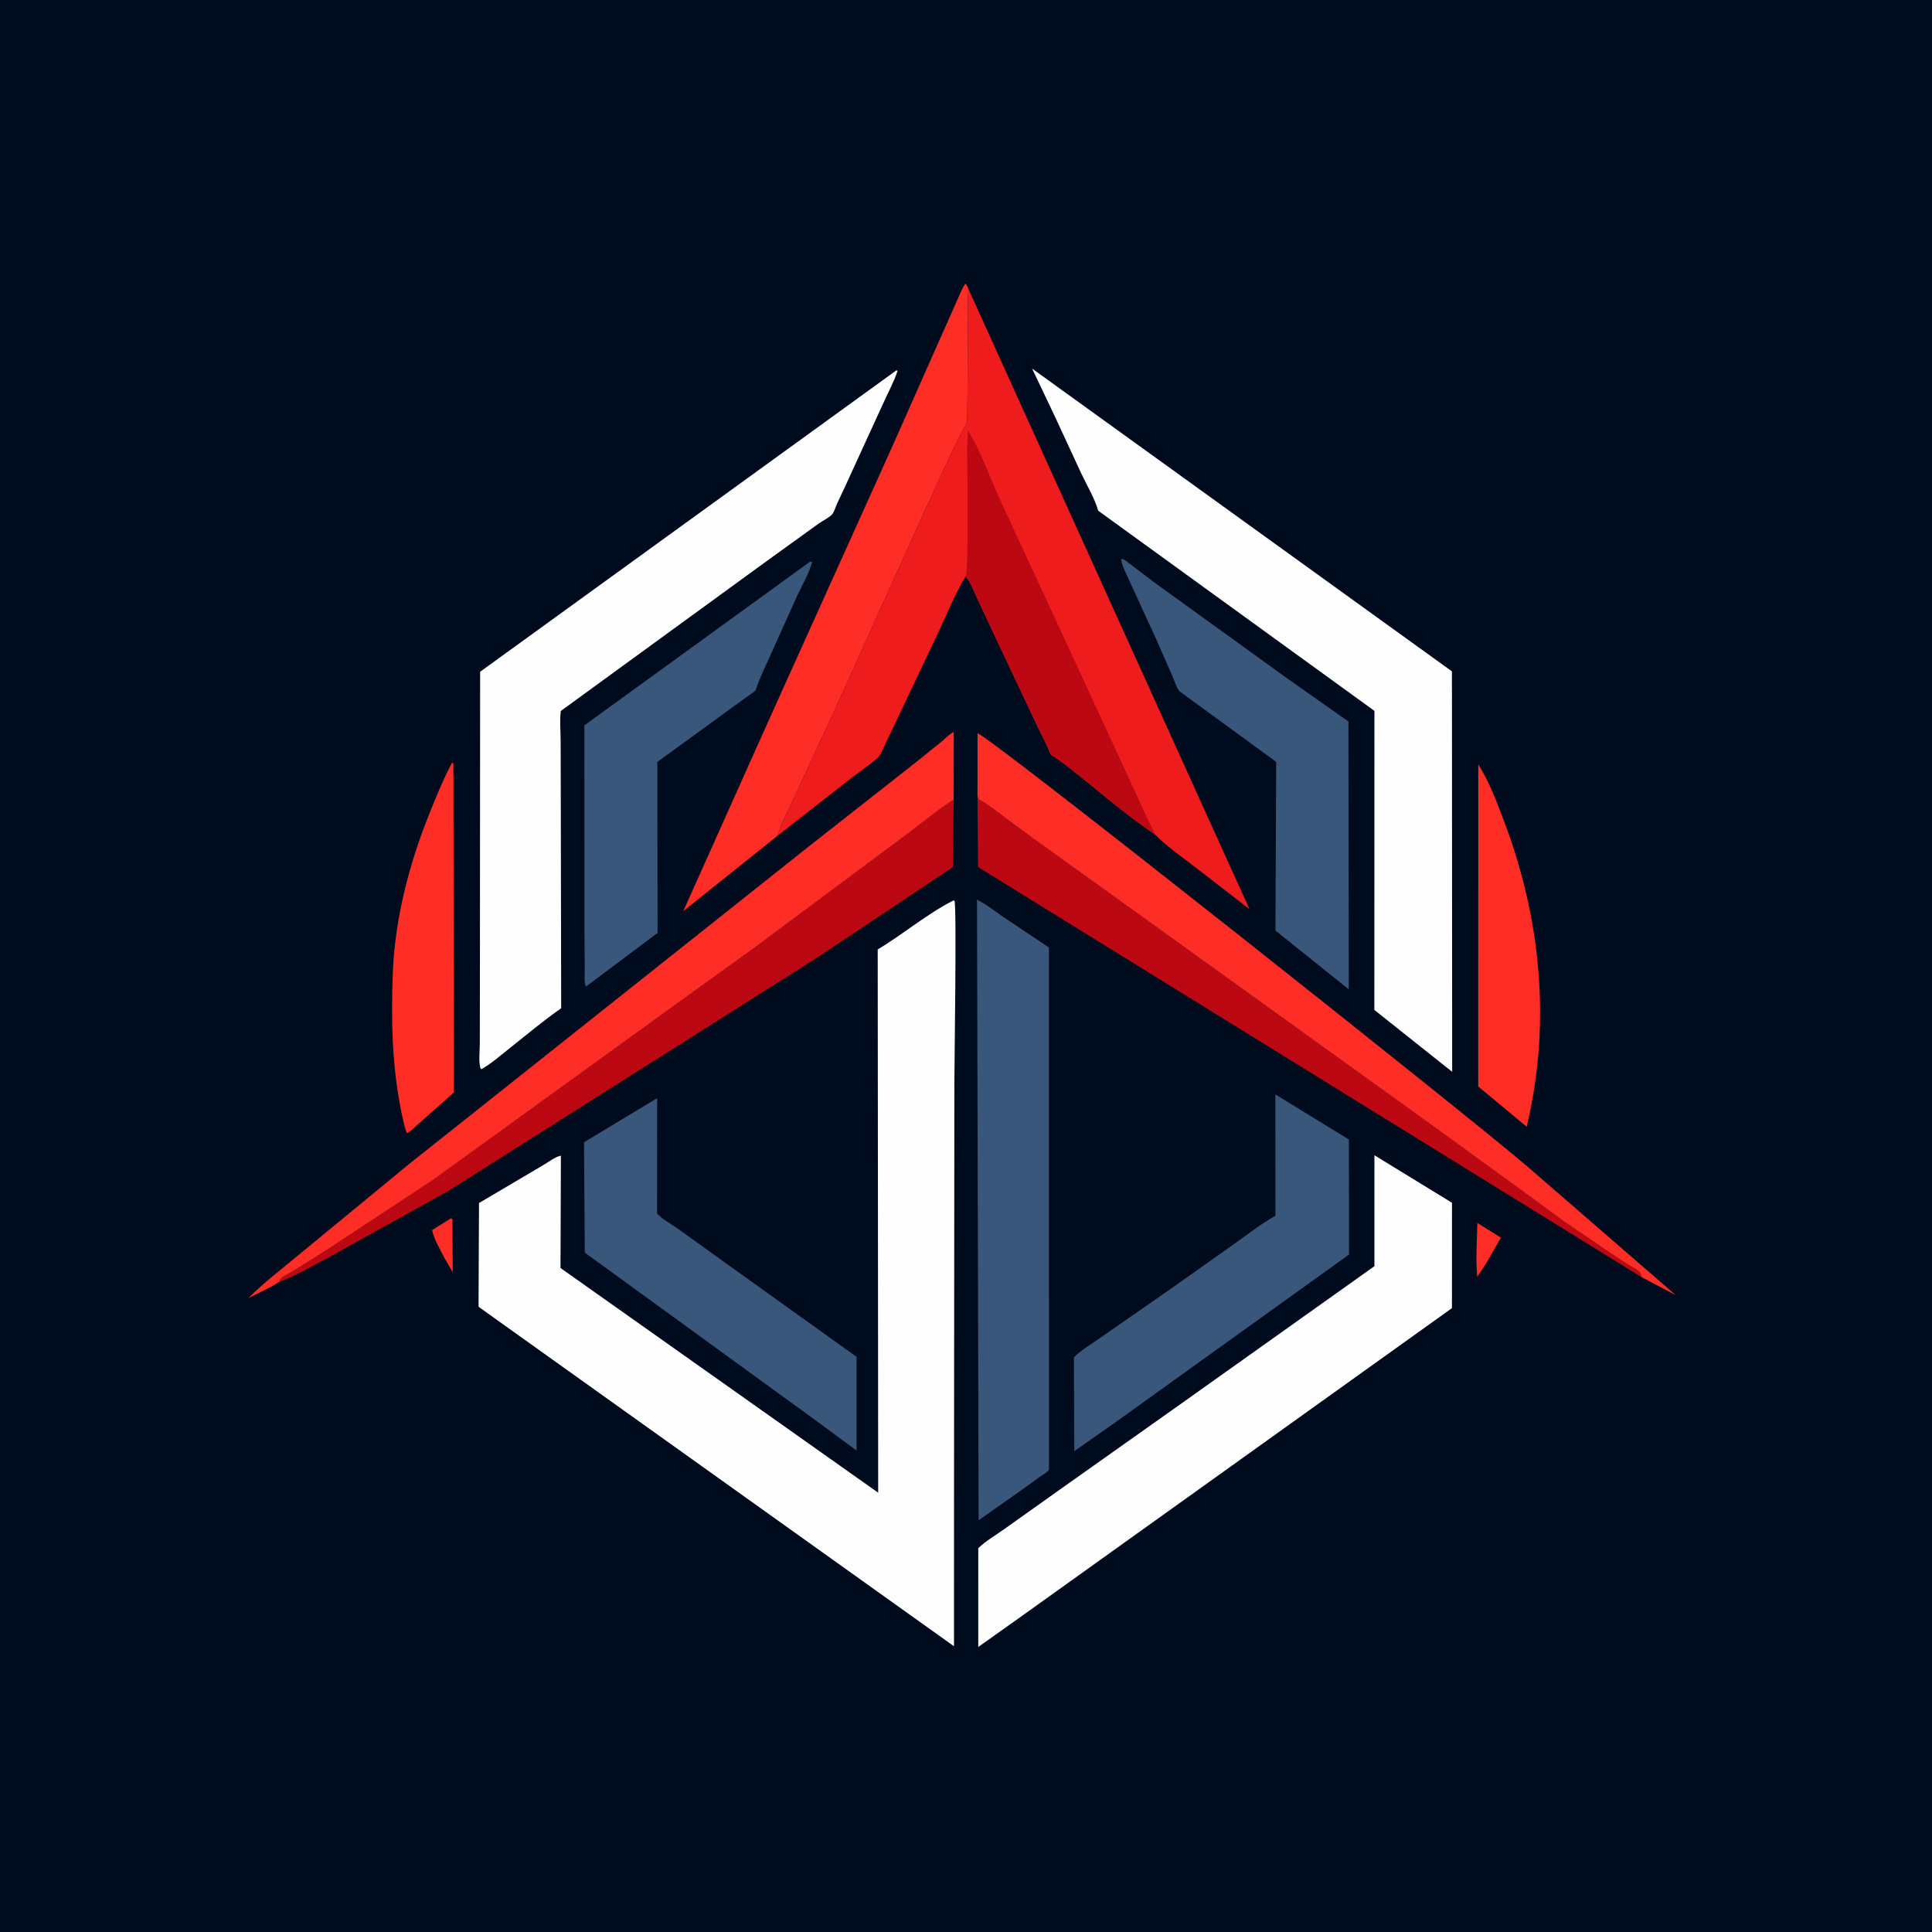
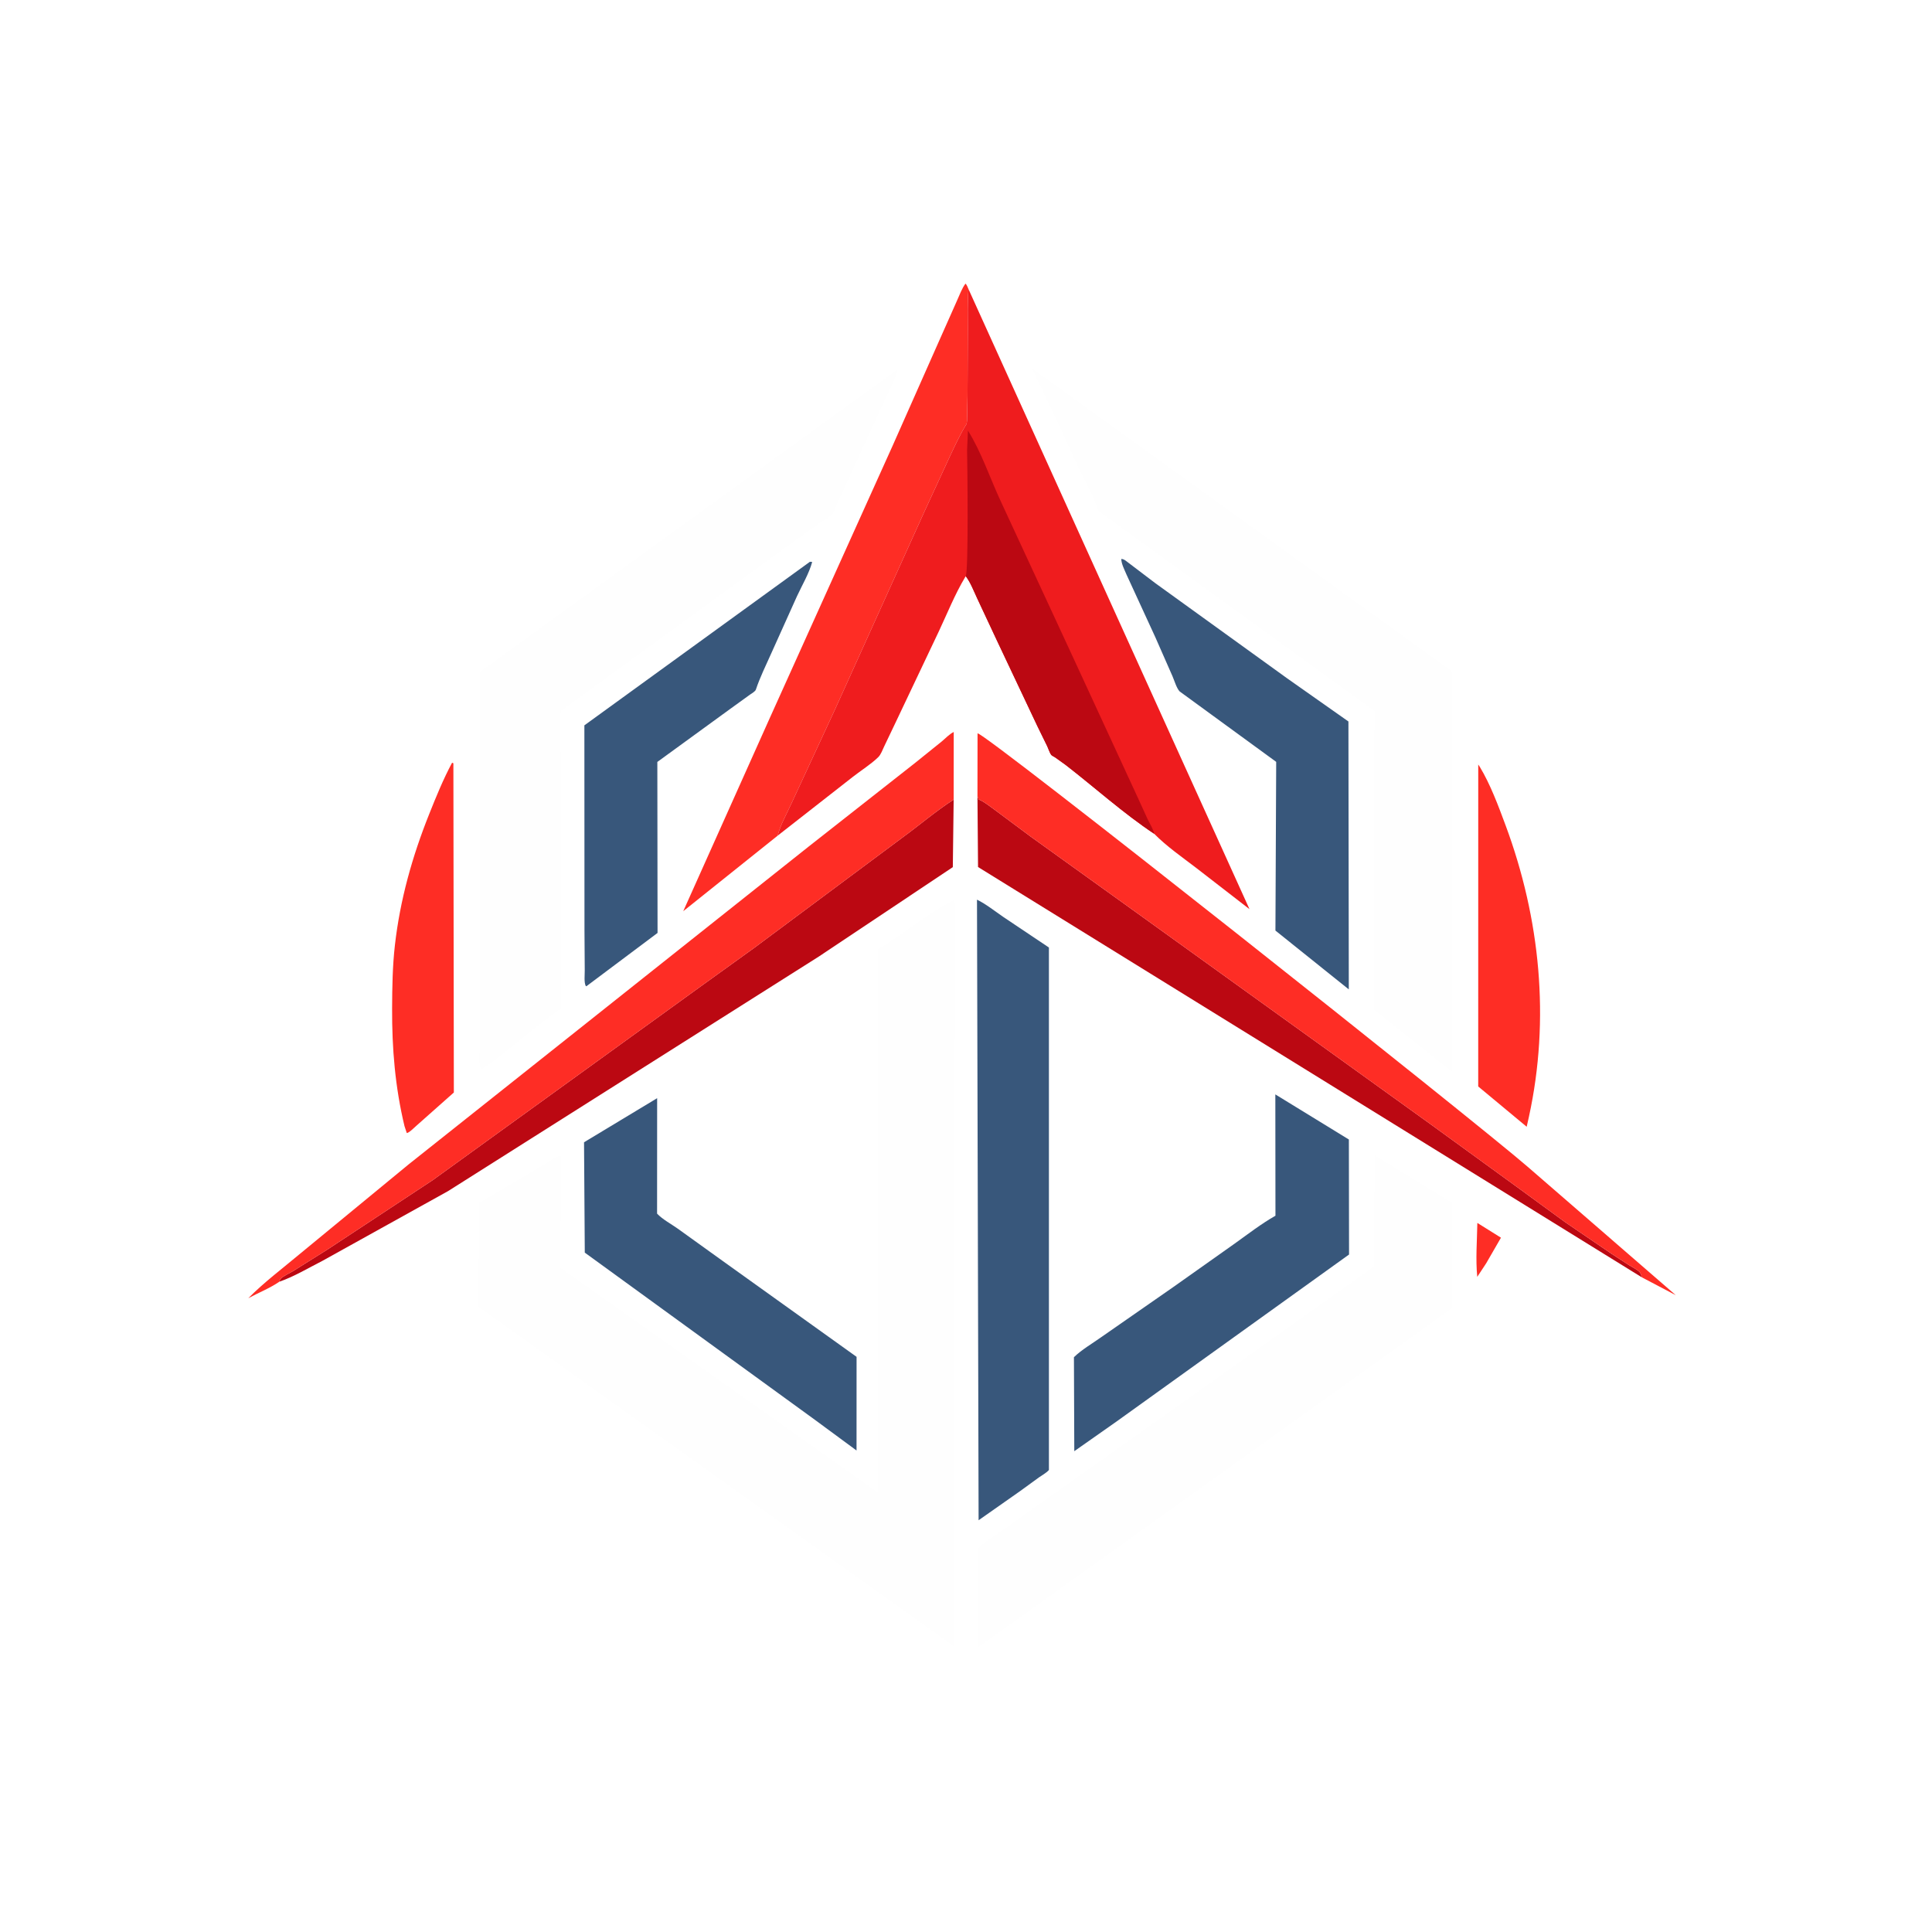
<svg xmlns="http://www.w3.org/2000/svg" version="1.1" style="display: block;" viewBox="0 0 2048 2048" width="1024" height="1024">
-   <path transform="translate(0,0)" fill="rgb(0,11,30)" d="M -0 -0 L 2048 0 L 2048 2048 L -0 2048 L -0 -0 z" />
-   <path transform="translate(0,0)" fill="rgb(254,45,37)" d="M 477.973 1291.5 L 479.588 1292.25 L 479.93 1348.66 L 471.584 1334.39 C 467.052 1325.26 459.975 1313.77 458.069 1303.94 L 477.973 1291.5 z" />
  <path transform="translate(0,0)" fill="rgb(254,45,37)" d="M 1566.05 1296.36 L 1591.09 1312 L 1575.37 1339.22 L 1565.95 1353.52 C 1564.12 1334.86 1565.73 1315.13 1566.05 1296.36 z" />
  <path transform="translate(0,0)" fill="rgb(254,45,37)" d="M 1567 810.422 L 1568.64 812.884 C 1579.84 831.362 1588.44 854.574 1595.98 874.871 C 1632.69 973.734 1643.3 1080.35 1620.73 1183.79 L 1618.35 1194.41 L 1566.97 1151.7 L 1567 810.422 z" />
  <path transform="translate(0,0)" fill="rgb(254,45,37)" d="M 479.237 808.5 L 480.608 809.096 L 481.098 1158.1 L 441.557 1193.18 C 439.382 1195.01 433.829 1200.83 431.212 1201.09 L 428.785 1193.74 C 418.849 1152.4 415.449 1111.3 415.647 1068.92 C 415.751 1046.45 416.071 1024.34 418.61 1001.98 C 424.079 953.803 437.008 907.894 454.945 863 C 462.368 844.42 469.77 826.162 479.237 808.5 z" />
  <path transform="translate(0,0)" fill="rgb(187,8,18)" d="M 1010.92 847.617 L 1010.03 919.201 L 868 1013.97 L 475.005 1262.6 L 341.746 1336.57 C 327.105 1344 311.583 1353.36 296.096 1358.68 C 296.54 1357.66 296.745 1356.51 297.427 1355.64 C 299.527 1352.97 307.544 1349.33 310.831 1347.32 L 347.152 1324.52 L 458.759 1250.97 L 743.794 1044.9 L 799.422 1004.85 L 956.217 888.157 C 974.457 874.888 991.963 859.802 1010.92 847.617 z" />
  <path transform="translate(0,0)" fill="rgb(187,8,18)" d="M 1036.15 843.954 L 1037.5 847.578 L 1038.54 847.958 C 1043.77 850.226 1048.99 854.585 1053.66 857.872 L 1092.7 886.935 L 1196.43 961.443 L 1516.16 1191.5 L 1605.24 1256.21 L 1659.17 1295.59 L 1708.43 1329.11 L 1727 1341.18 C 1730.36 1343.29 1735.04 1345.48 1737.86 1348.2 C 1739.2 1349.49 1739.88 1352.32 1740.49 1354.06 L 1036.76 919.079 L 1036.15 843.954 z" />
  <path transform="translate(0,0)" fill="rgb(254,45,37)" d="M 1036.15 843.954 L 1036.24 777.354 C 1044.65 776.772 1565.46 1189.91 1619.27 1236.72 L 1776.4 1372.94 L 1740.49 1354.06 C 1739.88 1352.32 1739.2 1349.49 1737.86 1348.2 C 1735.04 1345.48 1730.36 1343.29 1727 1341.18 L 1708.43 1329.11 L 1659.17 1295.59 L 1605.24 1256.21 L 1516.16 1191.5 L 1196.43 961.443 L 1092.7 886.935 L 1053.66 857.872 C 1048.99 854.585 1043.77 850.226 1038.54 847.958 L 1037.5 847.578 L 1036.15 843.954 z" />
  <path transform="translate(0,0)" fill="rgb(56,87,123)" d="M 696.598 1164.12 L 696.531 1286.49 C 702.208 1292.57 711.645 1297.57 718.499 1302.46 L 767.578 1337.74 L 908.004 1438.3 L 907.964 1537.59 L 863.64 1504.93 L 619.896 1327.83 L 619.099 1210.86 L 696.598 1164.12 z" />
  <path transform="translate(0,0)" fill="rgb(56,87,123)" d="M 858.548 595.5 L 860.961 595.688 C 857.682 607.818 850.113 620.587 844.802 632.077 L 817.553 692.614 C 811.977 705.147 805.612 717.913 801.289 730.915 C 800.569 733.082 796.857 735.006 794.898 736.427 L 773.974 751.538 L 696.807 807.691 L 697.033 988.948 L 621.565 1045.5 L 620.872 1045.07 C 618.966 1041.3 619.894 1033.06 619.852 1028.75 L 619.572 986.237 L 619.465 768.894 L 858.548 595.5 z" />
  <path transform="translate(0,0)" fill="rgb(56,87,123)" d="M 1188.58 592.5 C 1190.28 592.581 1191.61 593.162 1193 594.132 L 1224.84 618.306 L 1364.46 719.09 L 1429.39 764.803 L 1429.79 1048.8 L 1352.01 986.444 L 1352.82 807.616 L 1250.5 732.955 C 1247.24 729.618 1244.86 721.377 1242.96 717 L 1224.67 675.42 L 1194.04 608.848 C 1191.95 603.828 1188.77 597.969 1188.58 592.5 z" />
  <path transform="translate(0,0)" fill="rgb(56,87,123)" d="M 1351.91 1160.11 L 1429.86 1207.93 L 1430.05 1329.84 L 1183.56 1506.87 L 1138.79 1538.32 L 1138.41 1438.68 C 1146.77 1430.58 1157.69 1424.33 1167.19 1417.56 L 1243.4 1364.56 L 1308.83 1318.25 C 1322.94 1308.19 1336.96 1297.25 1352.04 1288.72 L 1351.91 1160.11 z" />
  <path transform="translate(0,0)" fill="rgb(254,45,37)" d="M 296.096 1358.68 C 286.25 1365.48 273.802 1370.43 263.188 1376.16 C 279.732 1359.46 299.458 1344.6 317.502 1329.49 L 433.261 1234.21 L 857.025 897.538 L 969.928 808.809 L 998.055 786.165 C 1001.99 782.947 1006.51 778.026 1011 775.942 L 1010.92 847.617 C 991.963 859.802 974.457 874.888 956.217 888.157 L 799.422 1004.85 L 743.794 1044.9 L 458.759 1250.97 L 347.152 1324.52 L 310.831 1347.32 C 307.544 1349.33 299.527 1352.97 297.427 1355.64 C 296.745 1356.51 296.54 1357.66 296.096 1358.68 z" />
  <path transform="translate(0,0)" fill="rgb(254,45,37)" d="M 824.312 885.868 L 724.263 965.9 L 816.091 760.932 L 946.074 472.811 L 995.482 361.388 L 1014.39 318.836 C 1017.06 313.083 1019.63 305.577 1023.5 300.615 C 1025.04 302.241 1025.76 304.505 1026.67 306.537 C 1025.42 320.295 1025.97 334.464 1025.91 348.279 L 1025.61 419.79 L 1025.17 441.786 C 1025.07 443.917 1025.3 448.043 1024.31 449.863 C 1017.7 460.424 1012.44 472.175 1007.07 483.416 L 979.353 543.539 L 884.76 752.852 L 839.52 850.477 C 834.468 861.785 827.403 873.885 824.312 885.868 z" />
  <path transform="translate(0,0)" fill="rgb(56,87,123)" d="M 1035.65 953.67 C 1045.12 958.318 1054.62 965.869 1063.39 971.908 L 1111.89 1004.4 L 1111.9 1558.24 C 1109.26 1561.34 1104.71 1563.71 1101.36 1566.09 L 1081.37 1580.62 L 1037.36 1611.52 L 1035.65 953.67 z" />
  <path transform="translate(0,0)" fill="rgb(254,254,254)" d="M 1456.96 1224.63 L 1539.16 1274.97 L 1539.12 1386.68 L 1084.61 1712.02 L 1036.99 1745.86 L 1037 1641.14 C 1044.87 1633.46 1055.66 1627.25 1064.7 1620.83 L 1123.65 1578.9 L 1262.73 1480.38 L 1456.94 1342.21 L 1456.96 1224.63 z" />
  <path transform="translate(0,0)" fill="rgb(254,254,254)" d="M 1094.04 390.689 L 1539.11 711.679 L 1539.36 1136.17 L 1456.86 1070.56 L 1456.96 753.559 L 1164.16 541.386 C 1160.37 528.088 1151.79 513.931 1145.88 501.236 L 1117.98 440.96 L 1094.04 390.689 z" />
  <path transform="translate(0,0)" fill="rgb(254,254,254)" d="M 950.322 392.5 L 951.43 393.323 C 947.222 405.672 940.495 417.937 935.168 429.914 L 896.704 513.852 L 887.294 533.955 C 885.865 537.173 884.606 541.586 882.666 544.474 C 880.345 547.929 871.574 552.339 867.885 554.981 L 814.937 593.155 L 594.464 753.666 C 593.213 763.583 594.267 774.602 594.293 784.66 L 594.471 851.938 L 594.87 1068.78 C 575.399 1082.33 556.989 1097.94 538.385 1112.67 C 529.468 1119.72 520.433 1127.7 510.5 1133.26 L 509.784 1133.19 C 506.98 1128.26 508.666 1112.26 508.622 1106.12 L 508.748 1019.12 L 508.961 712.103 L 950.322 392.5 z" />
  <path transform="translate(0,0)" fill="rgb(239,28,30)" d="M 1024.31 449.863 C 1025.3 448.043 1025.07 443.917 1025.17 441.786 L 1025.61 419.79 L 1025.91 348.279 C 1025.97 334.464 1025.42 320.295 1026.67 306.537 L 1324.5 963.735 L 1268 920.002 C 1253.39 908.812 1236.45 897.04 1223.61 883.95 C 1190.67 862.047 1160.75 834.962 1129.49 810.764 L 1118.54 802.927 C 1117.69 802.365 1114.82 800.938 1114.28 800.176 C 1112.59 797.779 1111.38 793.717 1110.08 791 L 1099.66 769.721 L 1056.58 678.55 L 1036.12 634.843 C 1032.37 626.954 1029.02 617.748 1023.73 610.779 L 1023 611.978 C 1012.27 629.836 1004.01 650.553 995.116 669.457 L 949.158 766.315 L 937.301 791.152 C 935.621 794.678 933.786 799.895 930.979 802.629 C 923.304 810.103 912.672 816.751 904.144 823.424 L 824.312 885.868 C 827.403 873.885 834.468 861.785 839.52 850.477 L 884.76 752.852 L 979.353 543.539 L 1007.07 483.416 C 1012.44 472.175 1017.7 460.424 1024.31 449.863 z" />
  <path transform="translate(0,0)" fill="rgb(187,8,18)" d="M 1025.15 477.19 L 1026.05 456.432 C 1040.28 479.113 1049.37 506.752 1060.73 531.116 L 1135.58 692.719 L 1206.42 846.217 L 1216.67 868.683 C 1219.05 873.535 1222.36 878.702 1223.61 883.95 C 1190.67 862.047 1160.75 834.962 1129.49 810.764 L 1118.54 802.927 C 1117.69 802.365 1114.82 800.938 1114.28 800.176 C 1112.59 797.779 1111.38 793.717 1110.08 791 L 1099.66 769.721 L 1056.58 678.55 L 1036.12 634.843 C 1032.37 626.954 1029.02 617.748 1023.73 610.779 C 1026.8 604.685 1025.5 493.112 1025.15 477.19 z" />
  <path transform="translate(0,0)" fill="rgb(254,254,254)" d="M 1010.75 954.5 L 1011.81 955 C 1014.26 960.525 1011.69 1127.57 1011.67 1147.42 L 1011.32 1566.89 L 1011.27 1745.09 L 509.049 1386.5 L 507.277 1384.86 L 507.764 1275.27 L 575.648 1235.19 C 580.972 1232.12 588.839 1226.04 594.577 1225.07 L 594.149 1344.13 L 930.905 1582.32 L 930.409 1006.43 C 957.58 990.31 982.609 968.675 1010.75 954.5 z" />
</svg>